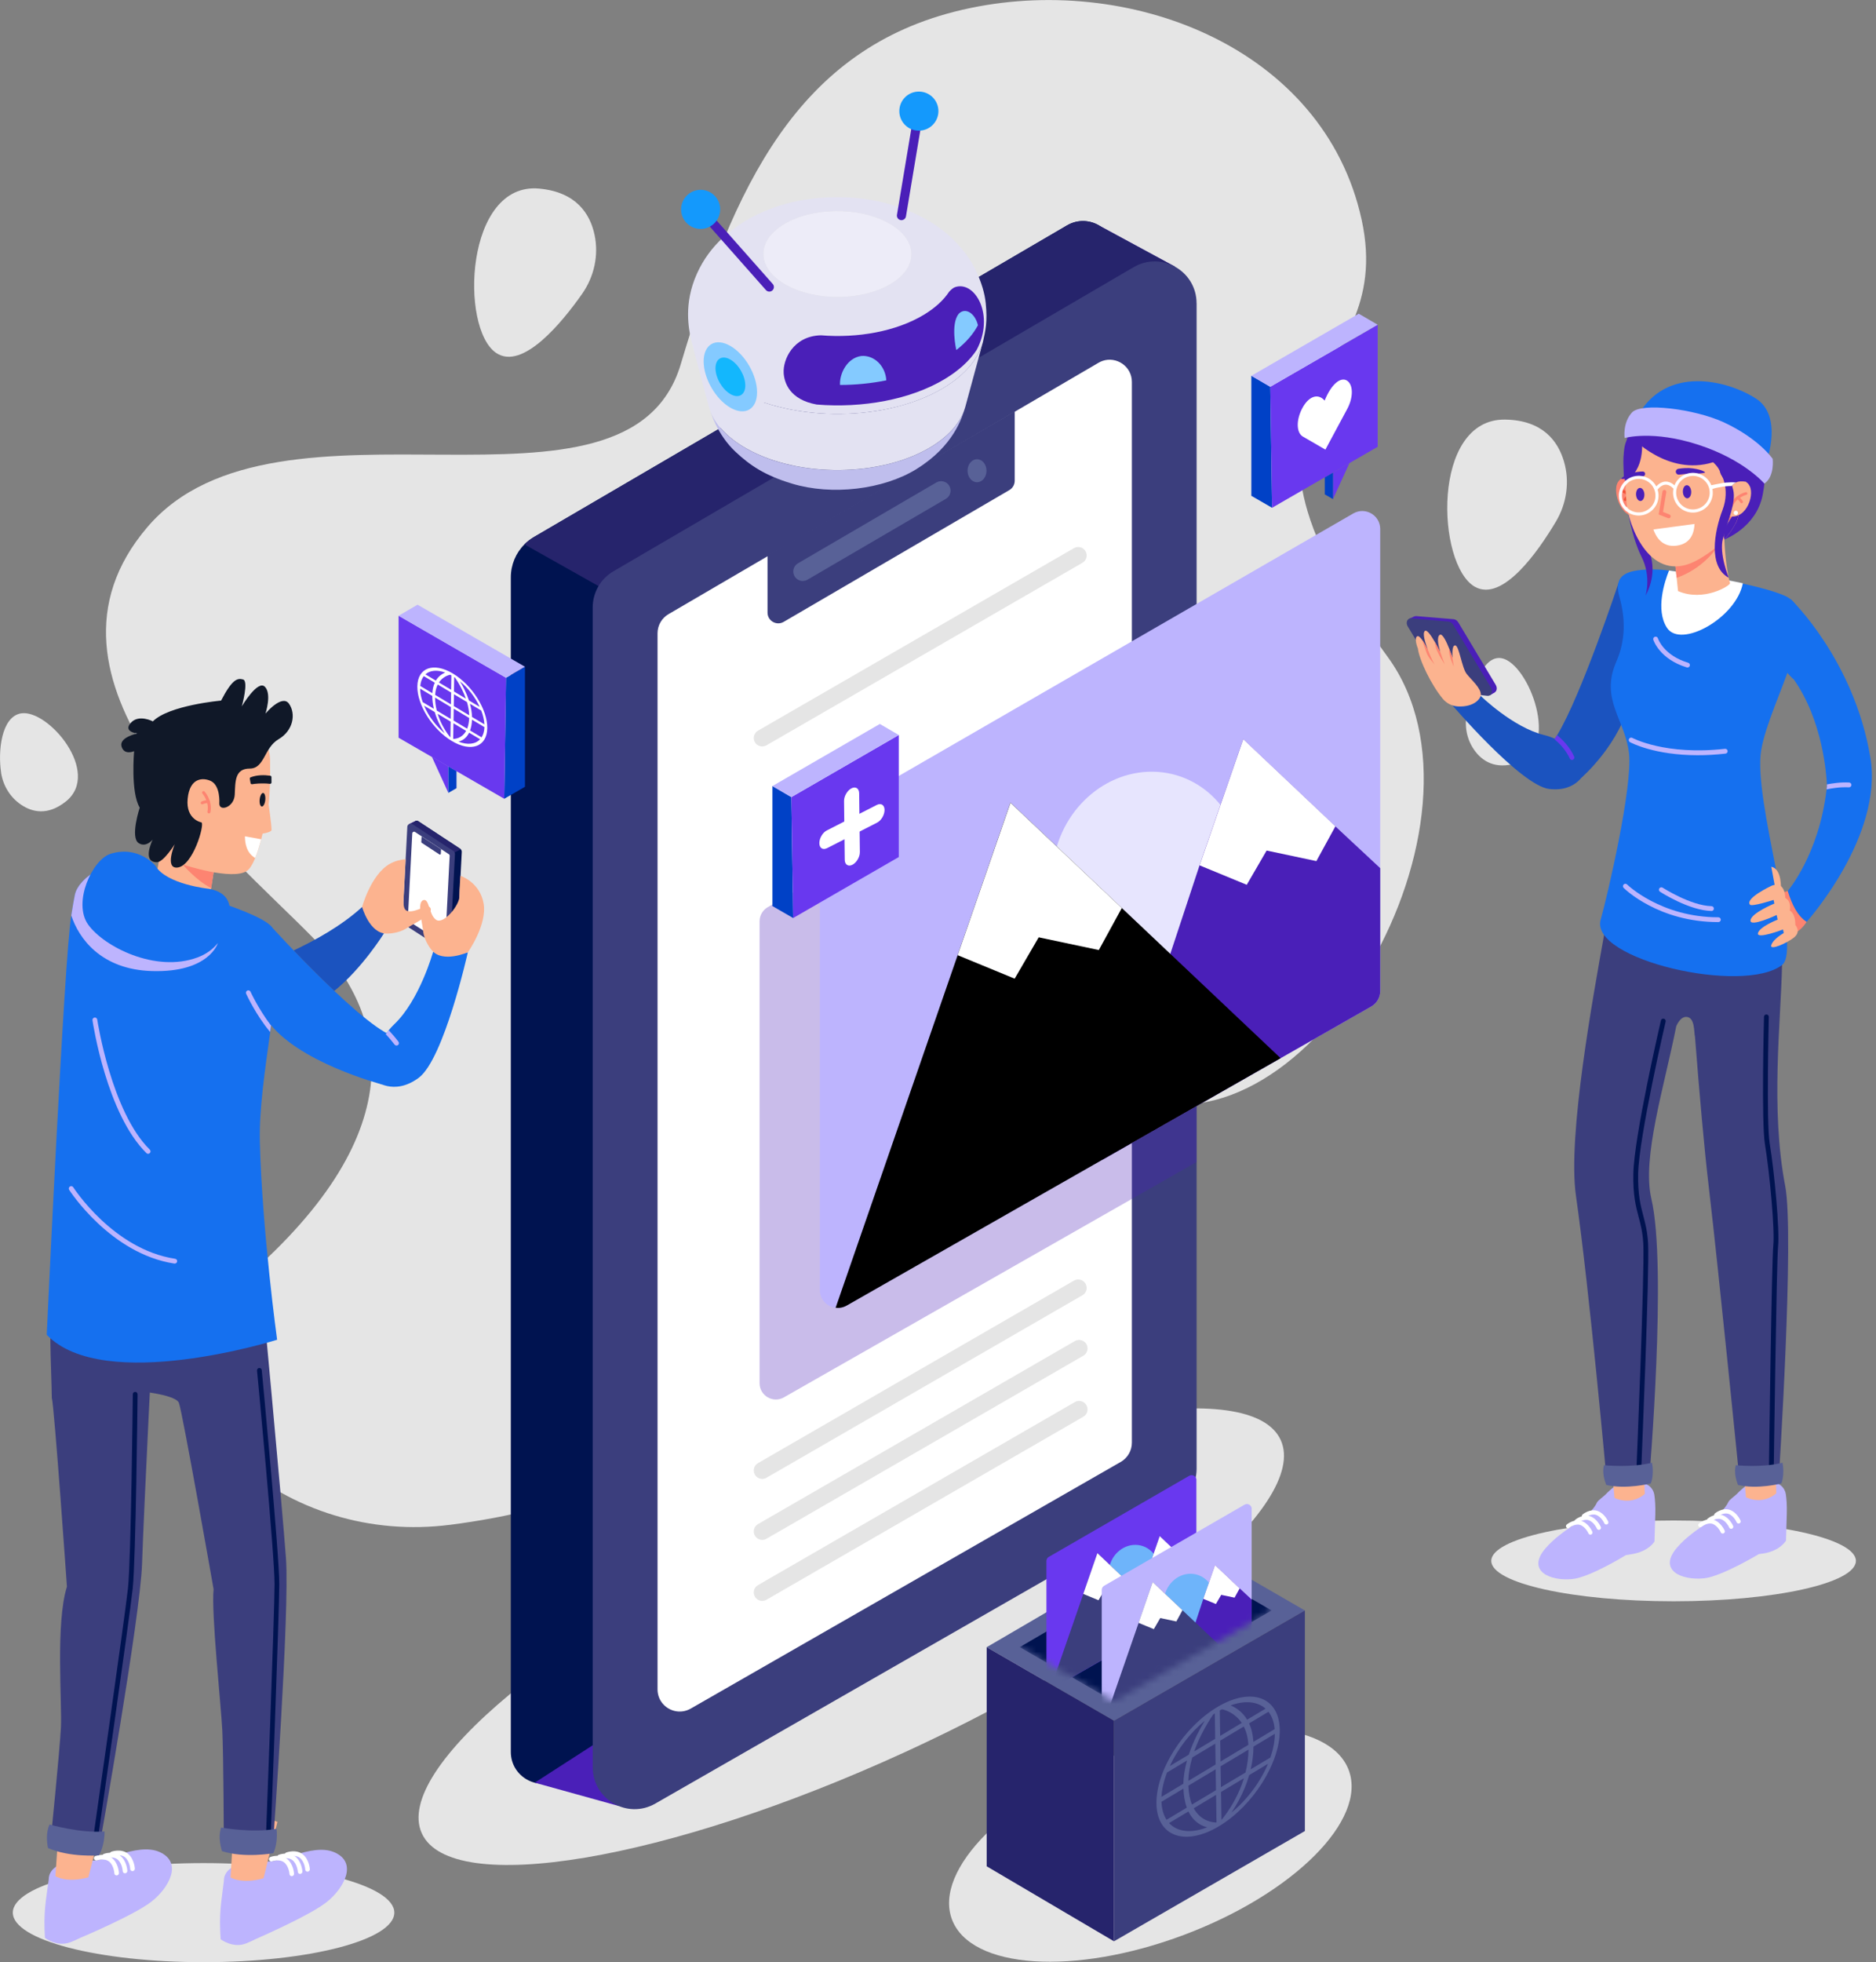
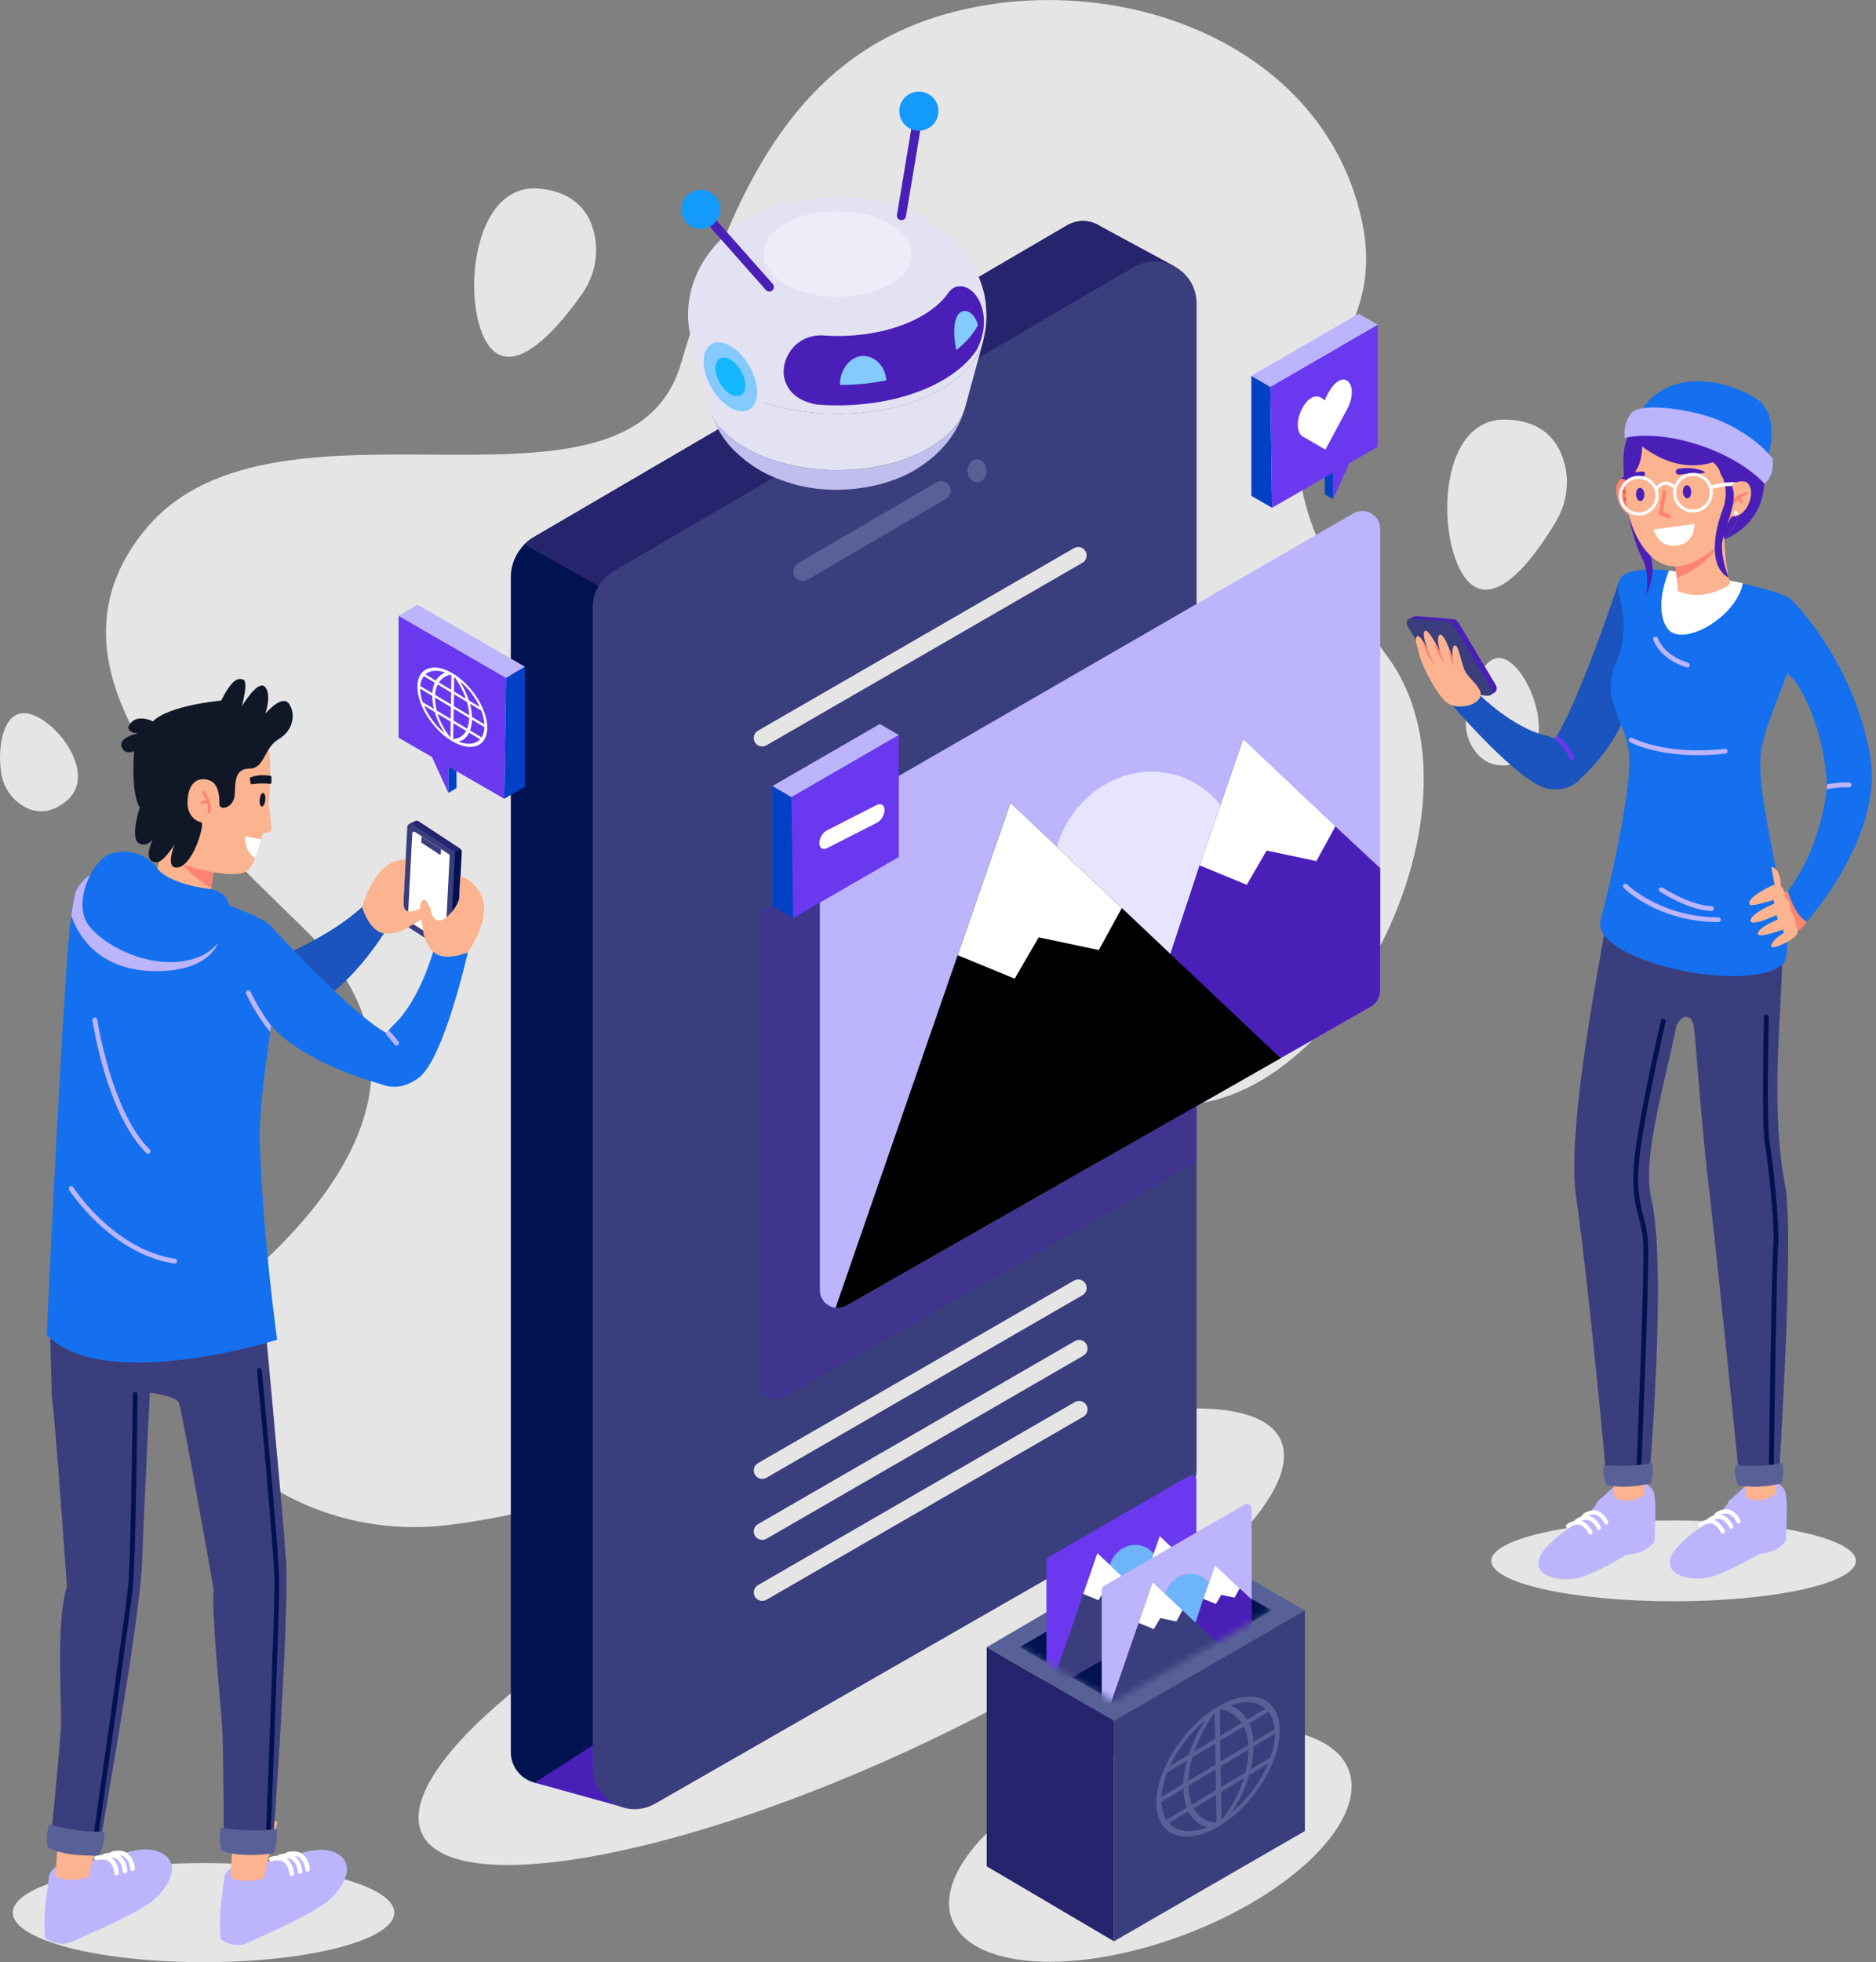
<svg xmlns="http://www.w3.org/2000/svg" width="287" height="300" viewBox="0 0 287 300" fill="none">
  <rect x="0" y="0" width="287" height="300" fill="#808080" stroke="none" />
  <g clipPath="url(#clip0_6749_52791)">
    <path d="M68.807 233.132C56.807 234.674 44.649 231.063 35.676 222.955C28.151 216.159 23.524 206.984 35.085 197.47C62.76 174.703 60.569 156.303 47.798 143.286C35.034 130.27 2.58 103.935 22.559 80.577C42.537 57.218 96.079 82.739 104.144 55.69C112.209 28.634 121.932 7.33 147.243 1.492C172.555 -4.353 202.544 7.207 208.31 33.593C214.018 59.726 181.398 58.263 212.288 100.425C230.458 125.218 200.281 178.335 172.98 167.431C145.687 156.526 112.303 173.276 111.128 204.058C110.357 224.36 85.586 230.984 68.8 233.139L68.807 233.132Z" fill="#E5E5E5" />
    <path d="M238.046 79.719C239.689 76.951 240.172 73.622 239.257 70.537C238.334 67.409 235.985 64.252 230.291 64.151C218.904 63.95 219.754 86.371 225.628 89.708C229.887 92.123 235.358 84.245 238.046 79.719Z" fill="#E5E5E5" />
    <path d="M89.045 44.944C90.897 42.313 91.625 39.027 90.955 35.885C90.27 32.692 88.166 29.369 82.501 28.836C71.164 27.769 70.306 50.191 75.906 53.96C79.964 56.692 86.018 49.247 89.045 44.944Z" fill="#E5E5E5" />
    <path d="M0.166 118.148C0.476 120.13 1.564 121.917 3.229 123.034C4.915 124.173 7.294 124.75 10.068 122.544C15.618 118.126 7.337 108.346 3.193 109.074C0.187 109.6 -0.332 114.905 0.173 118.141L0.166 118.148Z" fill="#E5E5E5" />
    <path d="M224.418 109.016C224 110.977 224.382 113.038 225.542 114.674C226.717 116.332 228.728 117.723 232.108 116.649C238.861 114.494 233.874 101.434 229.744 100.641C226.753 100.065 225.103 105.809 224.418 109.016Z" fill="#E5E5E5" />
    <path d="M216.231 127.236C216.224 127.186 216.21 127.121 216.195 127.049C216.21 127.106 216.224 127.171 216.231 127.236Z" fill="#FD8471" />
    <path d="M138.335 267.935C174.617 251.324 200.401 229.933 195.926 220.158C191.45 210.383 158.41 215.924 122.128 232.536C85.846 249.147 60.062 270.537 64.537 280.313C69.013 290.088 102.053 284.546 138.335 267.935Z" fill="#E5E5E5" />
    <path d="M179.72 40.757L170.523 45.499L169.413 46.076L168.289 34.573H168.311C168.311 34.573 168.311 34.587 168.318 34.587L179.72 40.757Z" fill="#4A1FB8" />
    <path d="M170.53 38.66V220.454C170.53 222.191 169.601 223.798 168.094 224.663L85.413 272.065C82.177 273.917 78.148 271.582 78.148 267.856V88.267C78.148 86.357 78.912 84.548 80.231 83.229C80.656 82.804 81.147 82.429 81.68 82.112L163.237 34.465C164.938 33.47 166.869 33.643 168.318 34.58C168.318 34.58 168.318 34.58 168.325 34.58C169.622 35.423 170.53 36.879 170.53 38.645V38.66Z" fill="#001350" />
    <path d="M81.803 272.555L94.668 276.123V264.267L81.803 272.555Z" fill="#4A1FB8" />
    <path d="M179.72 40.757L170.524 45.499V50.804L97.543 92.966L80.225 83.229C80.65 82.804 81.14 82.429 81.673 82.112L163.23 34.465C164.931 33.47 166.862 33.643 168.311 34.58C168.311 34.58 168.311 34.58 168.318 34.58L179.72 40.75V40.757Z" fill="#26246C" />
    <path d="M183.063 46.378V224.569C183.063 226.861 181.838 228.98 179.841 230.126L100.259 275.748C95.993 278.198 90.674 275.114 90.674 270.191V92.872C90.674 90.595 91.885 88.49 93.845 87.344L173.427 40.85C177.694 38.357 183.056 41.434 183.056 46.378H183.063Z" fill="#3B3E7D" />
-     <path d="M173.161 58.407V220.569C173.161 221.787 172.513 222.912 171.453 223.517L105.68 261.225C104.851 261.701 103.95 261.78 103.136 261.571C101.723 261.204 100.592 259.935 100.592 258.277V96.829C100.592 95.618 101.233 94.501 102.278 93.895L137.075 73.564L168.051 55.467C168.253 55.351 168.462 55.251 168.671 55.178C170.804 54.443 173.161 56.014 173.161 58.4V58.407Z" fill="white" />
    <path d="M116.613 226.112C116.167 226.112 115.734 225.881 115.489 225.463C115.129 224.843 115.345 224.05 115.965 223.697L164.303 195.791C164.923 195.431 165.716 195.647 166.069 196.267C166.43 196.886 166.213 197.679 165.594 198.032L117.255 225.939C117.053 226.054 116.83 226.112 116.606 226.112H116.613Z" fill="#E5E5E5" />
    <path d="M116.613 235.438C116.167 235.438 115.734 235.207 115.489 234.789C115.129 234.169 115.345 233.377 115.965 233.023L164.44 205.038C165.06 204.677 165.853 204.894 166.206 205.514C166.567 206.133 166.35 206.926 165.73 207.279L117.255 235.265C117.053 235.38 116.83 235.438 116.606 235.438H116.613Z" fill="#E5E5E5" />
    <path d="M116.613 244.764C116.167 244.764 115.734 244.533 115.489 244.115C115.129 243.496 115.345 242.703 115.965 242.35L164.44 214.364C165.06 214.004 165.853 214.22 166.206 214.84C166.567 215.459 166.35 216.252 165.73 216.605L117.255 244.591C117.053 244.706 116.83 244.764 116.606 244.764H116.613Z" fill="#E5E5E5" />
    <path d="M116.613 114.126C116.167 114.126 115.734 113.896 115.489 113.478C115.129 112.858 115.345 112.065 115.965 111.712L164.303 83.805C164.923 83.445 165.716 83.661 166.069 84.281C166.43 84.901 166.213 85.694 165.594 86.047L117.255 113.953C117.053 114.069 116.83 114.126 116.606 114.126H116.613Z" fill="#E5E5E5" />
    <path d="M117.42 84.922V93.658C117.42 94.926 118.797 95.719 119.892 95.078L154.422 74.926C154.926 74.631 155.236 74.09 155.236 73.506V62.897L117.42 84.922Z" fill="#3B3E7D" />
    <path d="M122.812 88.829C122.315 88.829 121.832 88.569 121.558 88.108C121.154 87.416 121.385 86.53 122.077 86.126L143.244 73.766C143.936 73.362 144.823 73.593 145.226 74.285C145.63 74.977 145.399 75.863 144.708 76.267L123.54 88.627C123.309 88.764 123.057 88.822 122.812 88.822V88.829Z" fill="#586197" />
    <path d="M150.919 71.971C150.919 72.944 150.27 73.73 149.47 73.73C148.67 73.73 148.021 72.944 148.021 71.971C148.021 70.998 148.67 70.213 149.47 70.213C150.27 70.213 150.919 70.998 150.919 71.971Z" fill="#586197" />
    <path opacity="0.3" d="M183.064 100.822V177.658L159.41 191.142L119.929 213.643C118.272 214.587 116.203 213.391 116.203 211.481V140.858C116.203 139.971 116.679 139.142 117.45 138.703L183.064 100.836V100.822Z" fill="#4A1FB8" />
    <path d="M211.15 80.879V151.51C211.15 152.49 210.631 153.391 209.781 153.881L168.628 177.333L129.521 199.618C128.974 199.928 128.383 200.029 127.828 199.957C126.538 199.791 125.428 198.703 125.428 197.232V127.186C125.428 126.205 125.947 125.297 126.797 124.814L207.035 78.501C208.866 77.449 211.15 78.768 211.15 80.872V80.879Z" fill="#BDB4FE" />
    <path d="M190.012 133.715C189.515 142.278 182.625 149.124 174.61 149.002C166.603 148.879 160.506 141.838 161.003 133.276C161.5 124.714 168.39 117.867 176.405 117.989C184.412 118.112 190.509 125.153 190.012 133.715Z" fill="#E7E5FE" />
    <path d="M211.151 132.728V151.51C211.151 152.49 210.633 153.391 209.782 153.881L168.629 177.333L183.512 132.303L190.193 113.009L204.283 126.335L211.144 132.728H211.151Z" fill="#4A1FB8" />
    <path d="M204.298 126.335L201.386 131.654L193.775 130.04L190.734 135.279L183.52 132.303L190.201 113.009L204.298 126.335Z" fill="white" />
-     <path d="M195.908 161.787L168.636 177.326L129.53 199.611C128.982 199.921 128.391 200.022 127.836 199.95L146.51 146.025L154.582 122.717L171.613 138.818L195.908 161.78V161.787Z" fill="url(#paint0_linear_6749_52791)" />
+     <path d="M195.908 161.787L129.53 199.611C128.982 199.921 128.391 200.022 127.836 199.95L146.51 146.025L154.582 122.717L171.613 138.818L195.908 161.78V161.787Z" fill="url(#paint0_linear_6749_52791)" />
    <path d="M171.62 138.825L168.103 145.254L158.906 143.308L155.23 149.629L146.51 146.04L154.589 122.732L171.62 138.825Z" fill="white" />
    <path d="M118.17 120.18V138.53L121.341 140.36L121.067 121.867L118.17 120.18Z" fill="#0041C6" />
    <path d="M137.499 112.375V131.034L121.34 140.36L121.066 121.867L137.499 112.375Z" fill="#6938EF" />
-     <path d="M130.408 132.216C129.767 132.541 129.24 132.202 129.233 131.452L129.125 122.472C129.118 121.723 129.63 120.85 130.264 120.526C130.905 120.202 131.431 120.541 131.439 121.29L131.547 130.27C131.554 131.02 131.042 131.892 130.408 132.216Z" fill="white" />
    <path d="M135.323 123.827C135.33 124.577 134.818 125.449 134.184 125.773L126.523 129.679C125.881 130.004 125.355 129.665 125.348 128.915C125.341 128.166 125.852 127.294 126.486 126.969L134.148 123.063C134.789 122.739 135.315 123.077 135.323 123.827Z" fill="white" />
    <path d="M118.17 120.18L134.602 110.688L137.5 112.375L121.067 121.867L118.17 120.18Z" fill="#BDB4FE" />
    <path d="M256.034 244.822C271.439 244.822 283.926 242.056 283.926 238.645C283.926 235.234 271.439 232.468 256.034 232.468C240.63 232.468 228.143 235.234 228.143 238.645C228.143 242.056 240.63 244.822 256.034 244.822Z" fill="#E5E5E5" />
    <path d="M271.818 226.775C272.561 227.02 273.094 227.69 273.209 228.476C273.31 229.168 273.39 230.148 273.354 231.452C273.267 234.364 273.231 235.553 273.231 235.553C273.231 235.553 272.352 237.088 269.822 237.506L269.08 237.607C269.08 237.607 263.357 241.045 260.683 241.312C257.195 241.658 253.635 240.05 256.518 236.663C259.242 233.456 263.249 232.173 264.431 229.607C264.568 229.305 265.462 228.67 265.692 228.432C267.624 226.436 269.109 225.867 271.826 226.76L271.818 226.775Z" fill="#BDB4FE" />
    <path d="M265.974 232.93C265.844 232.93 265.729 232.858 265.679 232.735C265.679 232.728 265.232 231.726 264.41 231.452C263.625 231.193 262.781 231.877 262.767 231.885C262.63 232 262.421 231.978 262.313 231.841C262.197 231.704 262.219 231.503 262.356 231.387C262.399 231.351 263.48 230.465 264.619 230.84C265.722 231.207 266.255 232.432 266.277 232.483C266.349 232.649 266.277 232.836 266.104 232.908C266.061 232.923 266.017 232.937 265.974 232.937V232.93Z" fill="white" />
    <path d="M264.841 233.744C264.719 233.744 264.596 233.672 264.546 233.55C264.546 233.542 264.099 232.54 263.277 232.267C262.492 232.007 261.648 232.692 261.634 232.699C261.497 232.814 261.288 232.793 261.18 232.656C261.065 232.519 261.086 232.317 261.223 232.202C261.266 232.166 262.348 231.279 263.486 231.654C264.589 232.022 265.122 233.247 265.144 233.297C265.216 233.463 265.144 233.65 264.971 233.722C264.928 233.737 264.884 233.751 264.841 233.751V233.744Z" fill="white" />
    <path d="M263.544 234.465C263.422 234.465 263.299 234.393 263.249 234.27C263.249 234.263 262.802 233.261 261.98 232.987C261.195 232.728 260.352 233.413 260.337 233.42C260.2 233.535 259.991 233.514 259.883 233.377C259.768 233.24 259.789 233.038 259.926 232.923C259.97 232.886 261.051 232 262.189 232.375C263.292 232.742 263.825 233.968 263.847 234.018C263.919 234.184 263.847 234.371 263.674 234.443C263.631 234.458 263.588 234.472 263.544 234.472V234.465Z" fill="white" />
    <path d="M271.45 221.103L271.745 228.303C271.745 228.303 269.929 230.155 267.111 228.93L266.412 221.153C266.412 221.153 269.461 220.065 271.45 221.103Z" fill="#FCB38F" />
    <path d="M251.703 226.868C252.446 227.114 252.979 227.784 253.094 228.569C253.195 229.261 253.274 230.241 253.238 231.546C253.152 234.458 253.109 235.69 253.109 235.69C253.109 235.69 252.229 237.189 249.7 237.607L248.734 237.766C248.734 237.766 243.235 241.153 240.568 241.42C237.08 241.766 233.519 240.159 236.402 236.771C239.127 233.564 243.134 232.281 244.316 229.715C244.453 229.413 245.346 228.778 245.577 228.541C247.509 226.544 248.993 225.975 251.71 226.868H251.703Z" fill="#BDB4FE" />
    <path d="M245.73 233.088C245.6 233.088 245.485 233.016 245.434 232.894C245.434 232.886 244.988 231.885 244.166 231.611C243.38 231.351 242.537 232.036 242.523 232.043C242.386 232.159 242.177 232.137 242.069 232C241.953 231.863 241.975 231.661 242.112 231.546C242.155 231.51 243.243 230.623 244.375 230.998C245.478 231.366 246.011 232.591 246.033 232.641C246.105 232.807 246.033 232.995 245.86 233.067C245.816 233.081 245.773 233.096 245.73 233.096V233.088Z" fill="white" />
    <path d="M244.597 233.903C244.467 233.903 244.352 233.831 244.302 233.708C244.302 233.701 243.855 232.699 243.033 232.425C242.248 232.166 241.404 232.85 241.39 232.858C241.253 232.973 241.044 232.951 240.936 232.814C240.821 232.677 240.842 232.476 240.979 232.36C241.022 232.324 242.103 231.438 243.242 231.813C244.345 232.18 244.878 233.405 244.9 233.456C244.972 233.622 244.9 233.809 244.727 233.881C244.684 233.895 244.64 233.91 244.597 233.91V233.903Z" fill="white" />
    <path d="M243.3 234.631C243.171 234.631 243.055 234.559 243.005 234.436C243.005 234.429 242.558 233.427 241.736 233.153C240.951 232.894 240.107 233.578 240.093 233.586C239.956 233.701 239.747 233.679 239.639 233.542C239.524 233.405 239.545 233.204 239.682 233.088C239.725 233.052 240.807 232.166 241.945 232.541C243.048 232.908 243.581 234.133 243.603 234.184C243.675 234.35 243.603 234.537 243.43 234.609C243.387 234.623 243.343 234.638 243.3 234.638V234.631Z" fill="white" />
    <path d="M251.335 221.196L251.63 228.396C251.63 228.396 249.814 230.249 246.996 229.023L246.297 221.247C246.297 221.247 249.346 220.159 251.335 221.196Z" fill="#FCB38F" />
    <path d="M272.633 147.539L245.483 142.479C243.768 152.101 239.783 173.607 241.094 182.789C243.206 197.578 245.808 226.515 245.808 226.515C248.129 227.02 249.974 226.897 252.309 226.025C252.309 226.025 255.069 193.679 252.633 183.279C251.163 177.009 254.608 166.177 256.438 156.915C256.438 156.915 257.008 155.438 257.981 155.474C259.343 155.524 259.127 157.859 259.307 158.501C259.977 167.02 260.683 175.294 261.455 181.795C262.968 194.659 266.125 226.35 266.125 226.35C268.446 226.854 269.808 226.732 272.136 225.859C272.136 225.859 274.543 188.8 273.109 181.326C270.831 169.463 272.453 156.18 272.626 147.539H272.633Z" fill="#3B3E7D" />
    <path d="M250.7 225.47C250.7 225.47 250.693 225.47 250.686 225.47C250.484 225.463 250.326 225.29 250.333 225.088C250.347 224.778 251.63 194.292 251.4 190.148C251.306 188.404 251.003 187.265 250.686 186.068C250.254 184.425 249.807 182.732 249.879 179.402C249.994 173.737 253.929 156.75 254.095 156.029C254.138 155.827 254.34 155.704 254.542 155.755C254.744 155.798 254.866 156 254.816 156.202C254.772 156.375 250.729 173.838 250.614 179.423C250.549 182.652 250.982 184.295 251.4 185.888C251.709 187.07 252.034 188.295 252.135 190.112C252.365 194.292 251.118 223.87 251.068 225.124C251.061 225.326 250.895 225.477 250.7 225.477V225.47Z" fill="#001350" />
    <path d="M270.983 225.47C270.781 225.47 270.616 225.297 270.616 225.095C270.63 223.777 271.041 192.8 271.286 190.465C271.538 188.086 270.76 179.532 270.003 174.883C269.462 171.589 269.844 156.115 269.866 155.459C269.866 155.258 270.039 155.099 270.234 155.099C270.234 155.099 270.234 155.099 270.241 155.099C270.443 155.099 270.608 155.272 270.601 155.481C270.601 155.64 270.205 171.546 270.731 174.768C271.495 179.452 272.273 188.115 272.021 190.544C271.783 192.843 271.358 224.786 271.351 225.103C271.351 225.304 271.185 225.47 270.983 225.47Z" fill="#001350" />
    <path d="M265.54 224.014C265.54 224.014 269.612 224.447 272.697 223.632C272.935 224.843 272.805 226.119 272.524 226.804C272.524 226.804 268.848 227.762 265.886 227.034C265.54 226.133 265.281 225.067 265.547 224.007L265.54 224.014Z" fill="#586197" />
    <path d="M245.382 224.014C245.382 224.014 249.562 224.447 252.726 223.632C252.971 224.843 252.834 226.119 252.546 226.804C252.546 226.804 248.769 227.762 245.735 227.034C245.382 226.133 245.115 225.067 245.382 224.007V224.014Z" fill="#586197" />
    <path d="M249.448 106.631C248.05 113.614 241.945 118.897 241.945 118.897L236.713 114.241C237.037 114.032 237.412 113.607 237.816 113.023C237.945 112.836 238.082 112.627 238.219 112.396C241.873 106.436 247.603 89.168 247.603 89.168C247.603 89.168 250.846 99.654 249.448 106.638V106.631Z" fill="#1B53BF" />
    <path d="M242.58 117.838C242.58 117.838 241.398 121.146 237.009 120.627C232.62 120.108 221.859 107.452 221.859 107.452C223.322 107.452 224.548 107.085 226.515 106.386C226.515 106.386 231.438 111.214 236.245 112.389C241.052 113.564 242.573 117.831 242.573 117.831L242.58 117.838Z" fill="#1B53BF" />
    <path d="M240.648 116.159C240.598 116.18 240.547 116.195 240.497 116.195C240.36 116.195 240.223 116.115 240.158 115.978C239.531 114.609 238.493 113.586 237.809 113.023C237.938 112.836 238.075 112.627 238.212 112.396C238.947 112.995 240.108 114.119 240.821 115.668C240.908 115.856 240.821 116.072 240.641 116.159H240.648Z" fill="#6938EF" />
    <path d="M215.537 94.616L216.38 94.249L216.193 94.796L215.537 94.616Z" fill="#4A1FB8" />
    <path d="M223.106 95.171L228.821 104.706C229.189 105.319 228.886 106.011 228.28 105.946L226.169 105.715L222.529 105.326C222.255 105.297 221.981 105.11 221.816 104.829L216.158 95.445C215.798 94.84 216.079 94.148 216.677 94.198L222.371 94.667C222.652 94.688 222.933 94.883 223.098 95.164L223.106 95.171Z" fill="#4A1FB8" />
    <path d="M228.619 105.895L227.942 106.306L227.646 105.975L228.511 105.485L228.619 105.895Z" fill="#4A1FB8" />
    <path d="M215.379 95.798L221.073 105.247C221.239 105.528 221.513 105.715 221.787 105.744L227.552 106.386C228.158 106.45 228.46 105.751 228.093 105.139L222.334 95.539C222.161 95.25 221.88 95.063 221.599 95.034L215.891 94.544C215.293 94.494 215.005 95.186 215.372 95.798H215.379Z" fill="#3B3E7D" />
    <path d="M222.088 100.577C222.506 101.268 222.571 101.996 222.233 102.198C221.894 102.4 221.281 102.004 220.863 101.312C220.445 100.62 220.38 99.892 220.719 99.69C221.058 99.488 221.67 99.885 222.088 100.577Z" fill="#4A1FB8" />
    <path d="M216.878 99.063C216.842 98.962 216.309 97.542 216.813 97.283C217.001 97.182 217.275 97.441 217.549 97.816C217.945 98.364 218.334 99.15 218.457 99.394C218.457 99.394 218.464 99.416 218.471 99.423C218.464 99.394 218.45 99.359 218.428 99.315V99.301C218.406 99.25 218.385 99.186 218.356 99.114C218.356 99.106 218.356 99.092 218.349 99.085C218.075 98.364 217.57 96.843 217.981 96.468C218.277 96.195 218.954 97.182 219.509 98.148C219.949 98.904 220.309 99.64 220.352 99.733C220.345 99.704 220.309 99.604 220.273 99.467C220.273 99.467 220.273 99.452 220.273 99.445C220.093 98.825 219.74 97.398 220.266 97.059C220.669 96.8 221.289 98.112 221.722 99.207C222.017 99.957 222.219 100.598 222.219 100.598C222.219 100.598 222.024 98.616 222.63 98.674C223.235 98.731 223.624 102.076 224.381 103.041C225.138 104 226.608 105.218 226.543 106.263C226.507 106.804 225.549 108.13 223.048 108.007C222.147 107.964 221.311 107.539 220.734 106.847C218.976 104.742 217.123 100.951 216.9 99.07" fill="#FCB38F" />
    <path d="M219.48 101.586C219.423 101.528 218.543 100.584 218.277 99.877C218.003 99.15 217.549 97.809 217.549 97.809C217.945 98.357 218.334 99.142 218.457 99.387C218.529 99.575 219.098 101.038 219.48 101.586Z" fill="#FD8471" />
    <path d="M221.023 101.571C220.972 101.492 220.172 100.245 219.848 99.503C219.624 98.998 219.538 98.45 219.502 98.141C219.942 98.897 220.302 99.632 220.345 99.726C220.345 99.726 220.864 101.196 221.023 101.571Z" fill="#FD8471" />
    <path d="M222.413 101.917C222.413 101.917 221.548 100.101 221.699 99.207C221.995 99.95 222.197 100.598 222.197 100.598" fill="#FD8471" />
    <path d="M272.633 147.539C266.68 152.115 243.148 146.703 244.878 140.613C245.966 136.786 249.779 120.288 249.216 115.171C248.647 110.061 244.748 106.941 247.263 101.189C248.762 97.773 248.633 94.407 247.753 91.272C247.033 88.713 247.941 87.575 250.514 87.207C251.653 87.041 253.606 86.977 255.321 87.236C258.953 87.762 263.09 88.447 266.615 89.225C269.267 89.809 271.588 90.443 273.072 91.099C279.314 93.859 270.759 106.991 269.44 114.667C268.121 122.342 275.797 145.103 272.625 147.539H272.633Z" fill="#1570EF" />
    <path d="M259.731 115.467C253.101 115.467 249.548 113.564 249.368 113.47C249.187 113.369 249.122 113.146 249.223 112.966C249.324 112.786 249.548 112.721 249.728 112.822C249.778 112.85 254.795 115.517 263.89 114.486C264.092 114.465 264.279 114.609 264.301 114.811C264.322 115.013 264.178 115.2 263.977 115.222C262.449 115.395 261.029 115.467 259.731 115.467Z" fill="#BDB4FE" />
    <path d="M258.162 102.054C258.162 102.054 258.09 102.054 258.054 102.04C253.91 100.778 252.973 97.931 252.93 97.816C252.872 97.622 252.98 97.413 253.175 97.355C253.369 97.297 253.578 97.398 253.636 97.593C253.672 97.701 254.515 100.195 258.27 101.333C258.465 101.391 258.573 101.6 258.515 101.795C258.465 101.953 258.321 102.054 258.162 102.054Z" fill="#BDB4FE" />
    <path d="M262.874 140.98C253.765 140.98 248.611 135.964 248.395 135.755C248.251 135.611 248.251 135.38 248.395 135.229C248.539 135.085 248.77 135.085 248.921 135.229C248.972 135.279 254.089 140.245 262.882 140.245C263.084 140.245 263.256 140.411 263.256 140.613C263.256 140.814 263.091 140.98 262.889 140.98H262.874Z" fill="#BDB4FE" />
    <path d="M261.822 139.279C261.822 139.279 261.822 139.279 261.815 139.279C258.421 139.2 254.139 136.454 253.959 136.339C253.786 136.231 253.736 136 253.851 135.827C253.959 135.654 254.19 135.604 254.363 135.719C254.406 135.748 258.651 138.465 261.837 138.544C262.039 138.544 262.204 138.717 262.197 138.926C262.197 139.128 262.031 139.286 261.83 139.286L261.822 139.279Z" fill="#BDB4FE" />
    <path d="M266.629 89.175C265.62 94.479 257.108 99.229 255.011 95.971C253.231 93.211 254.672 88.872 255.335 87.229C258.968 87.748 263.105 88.418 266.629 89.175Z" fill="white" />
    <path d="M276.381 140.951C274.961 139.935 274.068 138.277 273.491 136.231C273.491 136.231 278.298 130.645 279.437 120.692C279.459 120.526 279.473 120.36 279.495 120.187C279.495 120.187 279.495 120.094 279.487 119.928C279.415 118.371 278.846 110.162 274.435 103.892C274.435 103.892 268.172 98.904 273.974 91.632C273.974 91.632 283.66 100.879 286.14 115.834C288.136 127.885 276.381 140.951 276.381 140.951Z" fill="#1570EF" />
    <path d="M283.243 120.029C283.228 120.231 283.056 120.389 282.854 120.375C281.484 120.303 280.101 120.548 279.438 120.692C279.459 120.526 279.474 120.36 279.495 120.187C279.495 120.187 279.495 120.094 279.488 119.928C280.245 119.777 281.564 119.568 282.897 119.64C283.099 119.654 283.257 119.827 283.243 120.029Z" fill="#BDB4FE" />
    <path d="M272.453 136.533L273.491 136.231C274.154 138.357 275.026 140.108 276.381 140.951C276.381 140.951 275.365 142.58 274.421 142.58C273.477 142.58 272.46 136.533 272.46 136.533H272.453Z" fill="#FD8471" />
    <path d="M271.055 135.409C271.055 135.409 266.903 137.333 267.725 138.321C268.006 138.659 271.336 137.593 271.336 137.593L271.451 138.148C271.451 138.148 267.941 139.575 267.804 140.706C267.667 141.838 271.804 139.899 271.804 139.899L271.948 140.605C271.948 140.605 269.145 141.701 268.936 142.681C268.727 143.661 272.777 142.112 272.777 142.112L272.885 142.659C272.885 142.659 271.321 143.517 270.982 144.476C270.644 145.434 273.397 144.18 274.42 143.366C275.437 142.551 274.925 141.759 274.651 141.405C274.651 141.405 274.759 139.791 273.808 139.207C273.808 139.207 274.146 137.838 273.116 137.29C273.116 137.29 273.159 134.623 271.062 135.402L271.055 135.409Z" fill="#FCB38F" />
    <path d="M272.453 136.022C272.453 136.022 272.662 132.822 270.982 132.526L271.573 135.712L272.453 136.022Z" fill="#FCB38F" />
    <path d="M251.006 75.049C251.006 75.049 251.006 80.713 252.383 84.526C253.644 88.007 251.741 91.049 251.741 91.049C251.741 91.049 252.678 88.173 251.107 85.081C249.536 81.989 248.138 75.287 248.411 69.622L251.006 75.049Z" fill="#4A1FB8" />
    <path d="M263.798 82.487C263.798 82.487 268.677 80.692 269.658 75.683C270.631 70.674 270.342 63.322 263.51 61.153C256.677 58.991 250.357 61.067 248.836 67.373C248.836 67.373 254.083 79.935 263.805 82.487H263.798Z" fill="#4A1FB8" />
    <path d="M256.129 84.879L256.504 88.346L256.713 90.371C260.662 92.072 264.713 89.521 264.669 89.168C264.237 87.632 263.905 84.995 263.797 82.487C263.725 82.436 263.653 82.4 263.574 82.364C261.491 81.456 256.129 84.879 256.129 84.879Z" fill="#FCB38F" />
    <path d="M256.129 84.879L256.504 88.346C260.453 86.948 262.615 84.036 263.574 82.364C261.491 81.456 256.129 84.879 256.129 84.879Z" fill="#FD8471" />
    <path d="M250.025 73.917C250.025 73.917 248.483 72.087 247.51 73.73C246.537 75.366 248.302 79.942 250.847 78.659L250.025 73.917Z" fill="#FD8471" />
    <path d="M249.283 77.903C249.254 78.083 249.081 78.205 248.901 78.177C248.721 78.148 248.598 77.975 248.627 77.795C248.656 77.614 248.829 77.492 249.009 77.521C249.189 77.55 249.312 77.722 249.283 77.903Z" fill="white" />
    <path d="M250.19 77.247C250.096 77.247 250.002 77.196 249.966 77.096C249.484 75.676 247.956 75.178 247.941 75.178C247.826 75.142 247.761 75.02 247.797 74.904C247.833 74.789 247.956 74.724 248.071 74.76C248.143 74.782 249.822 75.33 250.377 76.959C250.413 77.074 250.356 77.196 250.24 77.24C250.219 77.24 250.204 77.247 250.183 77.254L250.19 77.247Z" fill="#F25339" />
    <path d="M248.648 76.605C248.605 76.605 248.569 76.605 248.526 76.577C248.418 76.519 248.382 76.382 248.439 76.274C248.447 76.26 248.692 75.841 249.225 75.56C249.333 75.503 249.463 75.546 249.52 75.654C249.578 75.762 249.535 75.892 249.427 75.95C249.009 76.166 248.821 76.483 248.821 76.49C248.785 76.555 248.713 76.598 248.641 76.598L248.648 76.605Z" fill="#F25339" />
    <path d="M248.779 76.202C248.815 76.713 248.873 77.196 248.937 77.636C249.586 81.564 253.038 89.535 259.943 85.478C261.601 84.504 262.833 83.539 263.792 82.487C264.519 81.694 265.089 80.85 265.579 79.921C265.766 79.56 265.853 79.157 265.975 78.768C265.997 78.703 266.019 78.631 266.04 78.566C266.055 78.53 266.062 78.487 266.076 78.451C266.422 77.326 266.682 76.187 266.883 75.099C267.136 73.744 267.294 72.483 267.395 71.445C267.575 69.535 266.739 67.676 265.183 66.551C260.988 63.495 256.145 63.899 252.887 64.735C250.624 65.319 248.995 67.287 248.844 69.614C248.772 70.717 248.707 71.978 248.692 73.225C248.678 74.256 248.692 75.279 248.772 76.209L248.779 76.202Z" fill="#FCB38F" />
    <path d="M251.683 72.44C251.683 72.238 251.503 72.079 251.301 72.087C250.76 72.108 250.083 72.18 249.463 72.389C248.18 72.829 248 73.196 248 73.196C248 73.196 248.159 73.348 249.845 73.009C250.277 72.922 250.854 72.886 251.344 72.836C251.539 72.814 251.683 72.649 251.676 72.454L251.683 72.44Z" fill="#4A1FB8" />
    <path d="M256.374 72.18C256.338 71.942 256.504 71.719 256.742 71.676C257.383 71.575 258.19 71.503 258.961 71.611C260.569 71.834 260.864 72.223 260.864 72.223C260.864 72.223 260.713 72.44 258.659 72.425C258.133 72.425 257.448 72.512 256.857 72.569C256.626 72.591 256.417 72.425 256.381 72.195C256.381 72.195 256.381 72.195 256.381 72.187L256.374 72.18Z" fill="#4A1FB8" />
    <path d="M255.251 79.236C255.251 79.236 255.215 79.229 255.193 79.222L253.752 78.659L254.336 75.15C254.365 74.991 254.516 74.883 254.674 74.904C254.833 74.933 254.941 75.085 254.92 75.243L254.415 78.278L255.41 78.667C255.561 78.724 255.64 78.897 255.575 79.049C255.525 79.178 255.388 79.258 255.251 79.236Z" fill="#FD8471" />
    <path d="M263.236 78.45C263.236 78.45 263.957 79.841 265.586 79.921C265.73 79.539 265.86 79.157 265.982 78.768C265.197 78.912 263.986 78.998 263.236 78.45Z" fill="#FD8471" />
    <path d="M263.797 82.487C264.525 81.694 265.095 80.85 265.585 79.921C265.772 79.56 265.859 79.157 265.981 78.768C266.003 78.703 266.024 78.631 266.046 78.566C265.88 78.573 265.606 78.623 265.16 78.775C265.16 78.775 263.307 80.894 263.797 82.487Z" fill="#4A1FB8" />
    <path d="M252.943 80.944C253.282 81.939 254.212 83.733 256.489 83.431C258.774 83.128 259.185 81.319 259.242 80.108L252.943 80.951V80.944Z" fill="white" />
    <path d="M257.455 75.222C257.484 75.777 257.794 76.209 258.147 76.187C258.5 76.166 258.76 75.704 258.731 75.15C258.702 74.595 258.392 74.162 258.039 74.184C257.686 74.205 257.426 74.667 257.455 75.222Z" fill="#4A1FB8" />
    <path d="M250.291 75.632C250.32 76.187 250.63 76.62 250.983 76.598C251.336 76.577 251.596 76.115 251.567 75.56C251.538 75.005 251.228 74.573 250.875 74.595C250.522 74.616 250.262 75.078 250.291 75.632Z" fill="#4A1FB8" />
    <path d="M265.296 74.321C265.296 74.321 266.875 72.706 267.682 74.321C268.489 75.935 266.882 79.928 264.078 78.768L265.296 74.328V74.321Z" fill="#FCB38F" />
    <path d="M265.887 78.472C265.858 78.652 265.685 78.775 265.505 78.746C265.324 78.717 265.202 78.544 265.231 78.364C265.26 78.184 265.433 78.061 265.613 78.09C265.793 78.119 265.915 78.292 265.887 78.472Z" fill="white" />
    <path d="M264.906 77.449C265 77.463 265.087 77.413 265.123 77.326C265.677 76.022 267.148 75.661 267.162 75.654C267.27 75.625 267.342 75.517 267.314 75.402C267.285 75.287 267.177 75.222 267.061 75.251C266.989 75.265 265.375 75.661 264.733 77.16C264.69 77.269 264.733 77.391 264.841 77.434C264.856 77.442 264.877 77.449 264.899 77.449H264.906Z" fill="#FD8471" />
    <path d="M266.407 76.951C266.443 76.951 266.486 76.951 266.522 76.93C266.623 76.879 266.673 76.757 266.623 76.649C266.616 76.634 266.414 76.223 265.931 75.921C265.83 75.863 265.708 75.892 265.643 75.993C265.585 76.094 265.614 76.216 265.715 76.281C266.09 76.512 266.248 76.829 266.248 76.829C266.277 76.894 266.342 76.937 266.407 76.944V76.951Z" fill="#FD8471" />
    <path d="M267.135 73.658C266.451 73.542 265.961 73.586 265.586 73.758C265.319 73.881 265.11 74.061 264.916 74.299C264.88 74.35 264.836 74.4 264.8 74.45C264.714 74.414 264.634 74.371 264.555 74.306C264.382 74.177 264.224 73.989 264.094 73.773C263.734 73.196 263.301 72.771 263.171 72.238C262.97 71.423 262.076 70.674 262.076 70.674C255.114 72.843 249.607 66.84 249.607 66.84C251.762 60.209 263.467 63.366 266.494 64.973C269.514 66.58 270.566 74.227 267.143 73.658H267.135Z" fill="#4A1FB8" />
    <path d="M263.172 72.238C263.172 72.238 264.793 74.623 263.518 77.975C262.242 81.333 261.312 86.638 264.476 88.339C264.476 88.339 262.963 84.67 263.583 82.357C264.318 79.611 265.622 76.879 265.154 74.89C264.685 72.901 263.856 71.791 263.179 72.231L263.172 72.238Z" fill="#4A1FB8" />
    <path d="M251.178 67.308C251.178 67.308 251.776 71.913 248.605 73.535C248.605 73.535 247.243 64.187 251.178 67.308Z" fill="#4A1FB8" />
    <path d="M255.956 75.496C255.862 73.823 257.152 72.389 258.824 72.296C260.496 72.202 261.931 73.492 262.024 75.164C262.118 76.836 260.828 78.27 259.156 78.364C257.484 78.458 256.05 77.168 255.956 75.496ZM256.432 75.467C256.511 76.879 257.722 77.968 259.134 77.888C260.547 77.809 261.635 76.598 261.556 75.186C261.477 73.773 260.266 72.685 258.853 72.764C257.441 72.843 256.352 74.054 256.432 75.467Z" fill="white" />
    <path d="M247.661 75.95C247.567 74.278 248.857 72.843 250.53 72.749C252.202 72.656 253.636 73.946 253.73 75.618C253.823 77.29 252.533 78.724 250.861 78.818C249.189 78.912 247.755 77.622 247.661 75.95ZM248.137 75.921C248.216 77.333 249.427 78.422 250.839 78.342C252.252 78.263 253.34 77.052 253.261 75.64C253.182 74.227 251.971 73.139 250.558 73.218C249.146 73.297 248.057 74.508 248.137 75.921Z" fill="white" />
    <path d="M264.086 73.773C263.553 73.823 261.953 74.155 261.65 74.22C261.694 74.393 261.888 75.02 261.859 74.854C261.838 74.739 262.876 74.515 262.876 74.53C263.222 74.458 263.841 74.342 264.555 74.314C264.67 74.314 264.793 74.306 264.915 74.306C265.11 74.068 265.319 73.888 265.586 73.766C265.067 73.722 264.548 73.737 264.094 73.78L264.086 73.773Z" fill="white" />
    <path d="M253.527 74.941C253.527 74.941 254.053 74.141 254.789 74.105C255.524 74.061 256.071 74.796 256.079 74.804L256.461 74.522C256.432 74.487 255.754 73.578 254.767 73.629C253.787 73.679 253.152 74.645 253.131 74.688L253.527 74.941Z" fill="white" />
    <path d="M270.292 70.422C270.292 70.422 272.8 63.589 268.613 60.922C264.036 58.004 254.847 55.935 250.58 63.539L270.285 70.422H270.292Z" fill="#1570EF" />
    <path d="M269.924 73.946C269.924 73.946 266.868 70.299 259.841 68.007C252.814 65.715 248.541 66.969 248.541 66.969C248.541 66.969 248.216 64.634 249.672 63.063C251.128 61.492 259.294 62.53 263.697 64.562C269.081 67.049 271.193 70.148 271.193 70.148C271.193 70.148 271.532 72.843 269.924 73.939V73.946Z" fill="#BDB4FE" />
    <path d="M31.143 300C47.26 300 60.325 296.609 60.325 292.425C60.325 288.242 47.26 284.85 31.143 284.85C15.026 284.85 1.961 288.242 1.961 292.425C1.961 296.609 15.026 300 31.143 300Z" fill="#E5E5E5" />
    <path d="M33.766 296.505C33.766 296.505 35.626 297.924 37.636 297.139L38.48 296.778L39.172 296.44C39.172 296.44 47.424 292.865 50.011 290.782C52.606 288.699 54.775 284.807 51.193 283.214C47.611 281.622 42.09 285.427 40.188 284.454C40.188 284.454 34.22 284.389 34.249 287.589C33.845 290.955 33.478 292.49 33.759 296.512L33.766 296.505Z" fill="#BDB4FE" />
    <path d="M46.932 286.141C46.803 286.097 46.709 285.975 46.702 285.831C46.702 285.816 46.615 284.634 45.873 284.05C45.167 283.496 44.05 283.885 44.035 283.892C43.848 283.957 43.646 283.863 43.581 283.683C43.516 283.503 43.61 283.294 43.79 283.229C43.848 283.207 45.282 282.696 46.305 283.496C47.3 284.274 47.401 285.723 47.401 285.787C47.415 285.982 47.264 286.148 47.069 286.162C47.019 286.162 46.976 286.162 46.925 286.141H46.932Z" fill="white" />
    <path d="M45.794 286.487C45.664 286.443 45.57 286.321 45.563 286.177C45.563 286.162 45.477 284.98 44.734 284.396C44.028 283.841 42.911 284.231 42.897 284.238C42.716 284.303 42.507 284.209 42.442 284.029C42.378 283.849 42.471 283.64 42.651 283.575C42.709 283.553 44.143 283.041 45.167 283.841C46.161 284.62 46.262 286.069 46.262 286.133C46.277 286.328 46.125 286.494 45.931 286.508C45.88 286.508 45.837 286.508 45.787 286.487H45.794Z" fill="white" />
    <path d="M44.518 286.825C44.389 286.782 44.295 286.66 44.288 286.515C44.288 286.501 44.201 285.319 43.459 284.735C42.753 284.18 41.636 284.569 41.621 284.577C41.434 284.642 41.232 284.548 41.167 284.368C41.102 284.187 41.196 283.978 41.376 283.914C41.434 283.892 42.868 283.38 43.891 284.18C44.886 284.959 44.987 286.407 44.987 286.472C45.001 286.667 44.85 286.832 44.655 286.847C44.605 286.847 44.562 286.847 44.511 286.825H44.518Z" fill="white" />
    <path d="M35.821 277.643L35.273 287.041C35.273 287.041 36.931 288.13 40.319 287.171L42.445 278.551C42.445 278.551 38.236 276.786 35.828 277.65L35.821 277.643Z" fill="#FCB38F" />
    <path d="M20.086 196.288L39.891 195.229C39.891 195.229 43.149 230.004 43.747 238.22C44.345 246.436 41.787 281.614 41.787 281.614C37.765 283.827 34.241 281.557 34.241 281.557C34.241 281.557 34.198 268.324 34.01 264.555C33.823 260.786 32.295 246.537 32.677 242.977C32.677 242.977 27.92 215.899 27.372 214.494C26.825 213.081 20.086 212.577 20.086 212.577V196.295V196.288Z" fill="#3B3E7D" />
    <path d="M41.023 281.874H41.009C40.807 281.867 40.656 281.701 40.663 281.499C40.677 281.153 41.996 246.732 42.004 242.205C42.011 237.694 39.351 209.831 39.322 209.55C39.301 209.348 39.452 209.175 39.647 209.153C39.849 209.139 40.022 209.283 40.043 209.477C40.151 210.623 42.731 237.658 42.724 242.205C42.717 246.739 41.398 281.175 41.384 281.521C41.376 281.715 41.218 281.867 41.023 281.867V281.874Z" fill="#001350" />
    <path d="M33.823 279.416C33.823 279.416 38.594 280.288 42.306 279.604C42.479 281.052 42.212 282.544 41.816 283.337C41.816 283.337 37.391 284.137 33.96 283.02C33.636 281.924 33.42 280.641 33.823 279.416Z" fill="#586197" />
    <path d="M6.876 296.288C6.876 296.288 8.721 297.722 10.746 296.959L11.596 296.605L12.295 296.274C12.295 296.274 20.584 292.786 23.193 290.724C25.802 288.67 28.014 284.793 24.447 283.171C20.879 281.55 15.322 285.297 13.427 284.295C13.427 284.295 7.459 284.173 7.452 287.373C7.013 290.739 6.631 292.267 6.876 296.288Z" fill="#BDB4FE" />
    <path d="M20.153 286.061C20.023 286.011 19.93 285.895 19.922 285.744C19.922 285.73 19.85 284.548 19.115 283.957C18.409 283.395 17.292 283.777 17.277 283.777C17.09 283.841 16.888 283.741 16.823 283.56C16.758 283.373 16.852 283.178 17.039 283.106C17.097 283.085 18.538 282.587 19.555 283.402C20.542 284.195 20.629 285.643 20.629 285.701C20.636 285.895 20.492 286.061 20.297 286.076C20.247 286.076 20.203 286.076 20.153 286.054V286.061Z" fill="white" />
    <path d="M19.006 286.393C18.877 286.342 18.783 286.227 18.776 286.076C18.776 286.061 18.704 284.879 17.969 284.288C17.262 283.726 16.145 284.101 16.131 284.108C15.943 284.173 15.742 284.072 15.677 283.892C15.612 283.704 15.706 283.51 15.893 283.438C15.951 283.416 17.392 282.919 18.408 283.733C19.396 284.526 19.482 285.975 19.482 286.032C19.489 286.227 19.345 286.393 19.151 286.407C19.1 286.407 19.057 286.407 19.006 286.386V286.393Z" fill="white" />
    <path d="M17.723 286.717C17.593 286.667 17.5 286.551 17.493 286.4C17.493 286.386 17.421 285.204 16.685 284.613C15.979 284.05 14.862 284.432 14.848 284.432C14.66 284.497 14.458 284.396 14.393 284.216C14.329 284.029 14.422 283.834 14.61 283.762C14.667 283.741 16.109 283.243 17.125 284.058C18.113 284.85 18.199 286.299 18.199 286.357C18.206 286.551 18.062 286.717 17.867 286.732C17.817 286.732 17.774 286.732 17.723 286.71V286.717Z" fill="white" />
    <path d="M9.118 277.456L8.477 286.847C8.477 286.847 10.127 287.95 13.514 287.027L15.727 278.429C15.727 278.429 11.54 276.62 9.118 277.463V277.456Z" fill="#FCB38F" />
    <path d="M23.523 200.735C23.523 200.735 22.003 230.775 21.736 239.013C21.469 247.25 15.271 281.968 15.271 281.968C11.04 283.748 7.776 281.124 7.776 281.124C7.776 281.124 9.109 267.957 9.318 264.187C9.52 260.418 8.475 248.187 10.24 242.587C10.24 242.587 8.323 215.164 7.927 213.708C7.927 213.708 7.884 211.063 7.747 207.265C7.653 204.548 7.747 201.441 7.747 201.441L23.523 200.742V200.735Z" fill="#3B3E7D" />
    <path d="M14.515 282.148C14.515 282.148 14.479 282.148 14.464 282.148C14.27 282.119 14.133 281.939 14.155 281.737C14.205 281.391 19.099 247.294 19.582 242.796C20.057 238.313 20.317 213.42 20.317 213.168C20.317 212.966 20.483 212.8 20.684 212.807C20.886 212.807 21.045 212.973 21.045 213.175C21.038 214.198 20.785 238.35 20.302 242.868C19.82 247.38 14.926 281.492 14.875 281.831C14.847 282.011 14.695 282.141 14.515 282.141V282.148Z" fill="#001350" />
    <path d="M7.583 278.948C7.583 278.948 12.232 280.31 15.994 280.014C16.015 281.477 15.597 282.933 15.122 283.676C15.122 283.676 10.639 284.014 7.338 282.544C7.129 281.42 7.049 280.123 7.576 278.948H7.583Z" fill="#586197" />
    <path d="M39.749 174.479C40.094 188.151 42.394 204.836 42.394 204.836C42.394 204.836 15.893 213.168 7.15 204.079C7.15 204.079 9.803 146.587 10.898 140.043C10.898 140.014 10.905 139.993 10.913 139.964C11.266 137.838 11.201 138.126 11.475 136.786C11.749 135.438 13.284 133.852 14.848 133.16C15.576 132.836 16.311 132.714 16.923 132.894C24.916 135.236 38.711 138.991 41.334 141.463C43.201 143.214 42.48 149.564 41.486 156.771C41.442 157.103 41.392 157.441 41.341 157.78C40.541 163.524 39.633 169.694 39.756 174.479H39.749Z" fill="#1570EF" />
    <path d="M26.739 193.189C26.739 193.189 26.703 193.189 26.681 193.189C16.879 191.697 10.645 182.018 10.58 181.917C10.472 181.744 10.523 181.514 10.696 181.405C10.868 181.297 11.099 181.348 11.207 181.521C11.265 181.614 17.326 191.02 26.789 192.454C26.991 192.483 27.128 192.67 27.099 192.872C27.07 193.052 26.912 193.189 26.732 193.189H26.739Z" fill="#BDB4FE" />
    <path d="M41.469 156.771C41.426 157.103 41.376 157.441 41.325 157.78C39.142 155.171 37.736 152.101 37.657 151.935C37.57 151.748 37.657 151.532 37.837 151.445C38.024 151.359 38.241 151.445 38.327 151.625C38.342 151.661 39.567 154.335 41.462 156.771H41.469Z" fill="#BDB4FE" />
    <path d="M22.667 176.411C22.574 176.411 22.48 176.375 22.408 176.303C16.347 170.364 14.235 156.577 14.148 155.993C14.12 155.791 14.257 155.604 14.458 155.575C14.66 155.546 14.848 155.683 14.876 155.885C14.898 156.022 17.038 170.004 22.919 175.769C23.064 175.913 23.071 176.144 22.919 176.295C22.848 176.368 22.754 176.404 22.653 176.404L22.667 176.411Z" fill="#BDB4FE" />
    <path d="M41.087 122.941C41.087 122.941 41.541 126.061 41.541 126.883C41.541 127.286 39.934 127.495 39.934 127.495C39.934 127.495 40.489 123.704 41.087 122.941Z" fill="#FCB38F" />
    <path d="M27.155 137.24C28.157 137.607 30.117 137.917 32.027 137.607L32.243 136.151L32.301 135.791L32.77 132.778L32.827 132.404C32.827 132.404 27.177 128.411 24.863 129.29C24.777 129.319 24.69 129.362 24.611 129.405C24.452 131.186 23.97 133.521 23.652 135.041C23.753 135.712 25.123 136.49 27.155 137.24Z" fill="#FCB38F" />
    <path d="M32.771 132.778L32.303 135.791C29.917 134.537 27.979 132.195 27.979 132.195L32.771 132.786V132.778Z" fill="#FD8471" />
    <path d="M41.296 120.108C41.253 121.225 41.181 122.342 41.058 123.344C40.993 123.899 40.907 124.425 40.813 124.886C40.712 125.355 40.575 125.874 40.395 126.422C40.395 126.422 40.395 126.422 40.395 126.429C40.381 126.523 40.222 127.308 39.963 128.317C39.963 128.339 39.948 128.368 39.941 128.389C39.711 129.261 39.408 130.285 39.047 131.171C39.026 131.229 38.997 131.286 38.975 131.344C38.63 132.159 38.226 132.836 37.793 133.139C35.559 134.695 27.992 132.18 27.992 132.18L27.249 131.877C26.377 131.654 26.255 131.272 25.829 130.847C25.303 130.371 24.835 129.888 24.424 129.391C23.674 128.497 23.098 127.546 22.608 126.515C22.421 126.119 22.348 125.672 22.233 125.247C22.212 125.175 22.19 125.095 22.175 125.023C22.161 124.98 22.154 124.937 22.139 124.901C21.822 123.654 21.599 122.407 21.433 121.218C21.231 119.733 21.116 118.357 21.066 117.218C20.965 115.135 21.974 113.153 23.718 112.007C28.439 108.901 33.685 109.586 37.174 110.667C39.602 111.416 41.267 113.636 41.318 116.173C41.339 117.377 41.339 118.746 41.296 120.101V120.108Z" fill="#FCB38F" />
    <path d="M40.583 122.321C40.526 122.89 40.281 123.337 40.05 123.308C39.812 123.286 39.668 122.804 39.726 122.227C39.783 121.658 40.028 121.211 40.259 121.24C40.497 121.261 40.641 121.744 40.583 122.321Z" fill="#101828" />
    <path d="M41.354 118.602C40.439 118.472 39.344 118.465 38.349 118.84C38.255 118.876 38.205 118.977 38.219 119.07L38.334 119.726C38.356 119.841 38.457 119.914 38.572 119.899C38.998 119.827 40.05 119.697 41.297 119.841C41.419 119.856 41.535 119.762 41.535 119.64C41.535 119.359 41.535 119.077 41.527 118.796C41.527 118.695 41.448 118.616 41.347 118.602H41.354Z" fill="#101828" />
    <path d="M33.556 122.825C33.491 124.137 35.819 123.488 35.913 121.485C36.007 119.481 35.913 117.514 38.205 117.506C40.496 117.506 40.36 114.342 42.623 113.016C44.886 111.69 45.289 109.124 44.215 107.596C43.142 106.068 40.612 109.103 40.612 109.103C40.612 109.103 41.614 106.09 40.518 104.995C39.423 103.892 36.994 107.993 36.994 107.993C36.994 107.993 38.075 104.144 37.188 103.885C36.302 103.625 35.495 103.892 33.823 107.114C33.823 107.114 25.823 107.82 23.387 110.292C23.387 110.292 21.217 109.146 20.006 110.523C18.796 111.899 20.987 112.144 20.987 112.144C20.987 112.144 18.183 112.728 18.594 114.133C19.005 115.539 20.518 114.847 20.518 114.847C20.518 114.847 19.956 121.132 21.376 123.481C21.376 123.481 19.877 128.022 21.21 128.901C22.349 129.65 23.365 128.36 23.365 128.36C23.365 128.36 21.642 131.827 23.999 131.827C25.015 131.827 26.724 129.088 26.724 129.088C26.724 129.088 25.16 132.814 27.127 132.641C29.513 132.432 31.322 126.076 30.832 125.744C30.832 125.744 28.403 125.326 28.706 122.141C29.023 118.782 31.156 118.883 32.259 119.409C33.751 120.123 33.556 122.832 33.556 122.832V122.825Z" fill="#101828" />
    <path d="M31.855 124.339C31.769 124.295 31.718 124.195 31.74 124.094C32.057 122.587 30.976 121.341 30.969 121.326C30.889 121.232 30.896 121.088 30.99 121.009C31.084 120.923 31.228 120.937 31.307 121.031C31.358 121.088 32.554 122.458 32.187 124.187C32.158 124.31 32.042 124.389 31.92 124.36C31.898 124.36 31.877 124.346 31.862 124.339H31.855Z" fill="#FD8471" />
    <path d="M30.831 122.955C30.795 122.933 30.759 122.904 30.738 122.868C30.673 122.76 30.716 122.623 30.824 122.559C30.838 122.551 31.278 122.306 31.898 122.342C32.02 122.35 32.121 122.458 32.107 122.58C32.1 122.703 31.992 122.804 31.869 122.789C31.386 122.76 31.055 122.941 31.047 122.941C30.975 122.977 30.896 122.977 30.831 122.941V122.955Z" fill="#FD8471" />
    <path d="M39.955 128.324C39.955 128.324 39.941 128.375 39.934 128.396C39.703 129.268 39.4 130.292 39.04 131.178C37.743 130.429 37.49 129.016 37.469 127.971V127.863L37.635 127.892L39.955 128.317V128.324Z" fill="white" />
    <path d="M33.326 144.195C33.326 144.195 32.007 148.728 23.243 148.468C15.43 148.238 12.036 143.438 10.904 139.964C11.258 137.838 11.193 138.126 11.459 136.786C11.733 135.438 13.268 133.852 14.832 133.16C17.34 135.416 27.315 144.036 33.333 144.195H33.326Z" fill="#BDB4FE" />
    <path d="M23.755 132.346C23.755 132.346 21.19 129.218 16.923 130.537C14.105 131.409 11.092 138.018 13.492 141.369C15.892 144.721 23.777 148.771 30.213 146.386C35.604 144.382 35.078 138.386 35.078 138.386C34.797 137.132 33.867 136.245 31.986 135.892C31.986 135.892 25.449 135.243 23.755 132.346Z" fill="#1570EF" />
    <path d="M41.319 141.463C41.319 141.463 56.656 158.364 60.887 158.58L58.465 165.809C58.465 165.809 45.298 162.378 40.909 155.993C36.642 149.787 41.319 141.463 41.319 141.463Z" fill="#1570EF" />
    <path d="M71.575 145.593C71.575 145.593 67.921 161.924 64.058 164.786C60.194 167.647 57.29 165.16 57.29 165.16C57.29 165.16 56.634 161.506 59.012 158.112C59.157 157.91 59.301 157.715 59.467 157.513C59.719 157.204 60.007 156.894 60.317 156.598C64.223 152.886 66.263 145.513 66.263 145.513C67.82 145.867 69.888 146.126 71.567 145.593H71.575Z" fill="#1570EF" />
    <path d="M62.609 125.982L63.337 126.4L63.424 126.458L63.561 125.528L62.609 125.982Z" fill="#4A1FB8" />
    <path d="M63.366 125.852L62.602 140.591C62.595 140.735 62.667 140.865 62.782 140.944L69.283 145.132C69.535 145.297 69.874 145.124 69.888 144.822L70.645 130.263C70.653 130.104 70.602 129.96 70.494 129.845C70.458 129.809 70.422 129.773 70.379 129.751L63.971 125.542C63.834 125.456 63.683 125.463 63.561 125.528C63.453 125.593 63.373 125.708 63.366 125.845V125.852Z" fill="#001350" />
    <path d="M69.571 145.182L68.512 145.42L68.562 144.454L69.571 145.182Z" fill="#4A1FB8" />
    <path d="M62.609 125.982L63.337 126.407L63.316 126.84L69.053 130.566L70.494 129.852C70.458 129.816 70.422 129.78 70.379 129.759L63.971 125.55C63.835 125.463 63.683 125.47 63.561 125.535L62.609 125.989V125.982Z" fill="#26246C" />
    <path d="M62.314 126.422L61.565 140.865C61.558 141.052 61.644 141.225 61.803 141.326L68.059 145.362C68.397 145.578 68.837 145.348 68.859 144.951L69.601 130.58C69.608 130.393 69.522 130.22 69.37 130.119L63.114 126.018C62.776 125.795 62.329 126.018 62.307 126.429L62.314 126.422Z" fill="#3B3E7D" />
    <path d="M63.071 127.438L62.387 140.584C62.387 140.685 62.43 140.778 62.516 140.829L67.691 144.159C67.756 144.202 67.828 144.209 67.893 144.195C68.008 144.173 68.109 144.072 68.117 143.935L68.794 130.847C68.794 130.746 68.751 130.652 68.671 130.602L65.933 128.807L63.497 127.207C63.497 127.207 63.468 127.186 63.446 127.178C63.273 127.106 63.079 127.229 63.071 127.423V127.438Z" fill="white" />
    <path d="M67.474 129.823L67.438 130.53C67.438 130.631 67.316 130.688 67.229 130.638L64.512 128.858C64.469 128.829 64.447 128.786 64.454 128.742L64.498 127.885L67.467 129.831L67.474 129.823Z" fill="#3B3E7D" />
    <path d="M66.048 145.268C66.048 145.268 64.924 143.978 64.744 142.407C64.564 140.836 63.778 137.982 64.744 137.629C65.709 137.276 65.573 139.841 66.711 140.627C67.85 141.413 70.329 138.386 70.293 136.98C70.264 135.82 70.452 133.91 70.452 133.91C70.452 133.91 73.407 134.854 73.983 138.133C74.553 141.413 71.576 145.593 71.576 145.593C71.576 145.593 67.713 147.308 66.048 145.276V145.268Z" fill="#FCB38F" />
    <path d="M60.888 159.777C60.823 159.827 60.743 159.856 60.664 159.856C60.556 159.856 60.441 159.805 60.369 159.712C59.929 159.135 59.461 158.595 59.014 158.112C59.158 157.91 59.302 157.715 59.468 157.513C59.958 158.032 60.469 158.623 60.952 159.265C61.075 159.431 61.046 159.661 60.888 159.784V159.777Z" fill="#BDB4FE" />
    <path d="M58.739 142.703C58.739 142.703 55.438 148.036 51.142 151.503C48.901 149.384 46.681 147.142 44.93 145.312C48.029 143.863 52.231 141.578 55.402 138.667L58.739 142.71V142.703Z" fill="#1B53BF" />
    <path d="M64.173 140.764C63.481 141.182 62.724 141.586 62.184 141.932C60.858 142.789 59.142 142.739 59.142 142.739C56.512 142.739 55.395 138.667 55.395 138.667C55.395 138.667 56.735 133.708 59.64 132.072C60.447 131.618 61.34 131.416 62.054 131.373L61.751 137.182V137.232C61.737 137.405 61.722 137.593 61.722 137.751C61.722 138.523 61.823 139.135 62.313 139.279C63.64 139.661 65.542 137.932 65.881 138.904C66.083 139.488 65.196 140.144 64.166 140.771L64.173 140.764Z" fill="#FCB38F" />
    <path d="M206.45 70.789L203.928 76.31V72.245L206.45 70.789Z" fill="#6938EF" />
    <path d="M203.928 76.31L202.674 75.589V72.966L203.928 72.245V76.31Z" fill="#0041C6" />
    <path d="M191.438 57.456V75.805L194.609 77.636L194.335 59.135L191.438 57.456Z" fill="#0041C6" />
    <path d="M210.766 49.651V68.31L194.608 77.636L194.334 59.135L210.766 49.651Z" fill="#6938EF" />
    <path d="M206.81 59.899C206.824 60.692 206.586 61.636 206.096 62.544L202.766 68.742L199.314 66.746C198.81 66.451 198.55 65.816 198.536 65.023C198.521 64.231 198.759 63.286 199.249 62.378C200.157 60.685 201.57 60.014 202.651 61.247C203.675 58.703 205.087 57.622 206.031 58.169C206.536 58.465 206.795 59.099 206.81 59.892V59.899Z" fill="white" />
    <path d="M191.438 57.456L207.87 47.964L210.767 49.65L194.335 59.135L191.438 57.456Z" fill="#BDB4FE" />
    <path d="M66.068 115.704L68.591 121.225V117.16L66.068 115.704Z" fill="#6938EF" />
    <path d="M68.592 121.225L69.839 120.505V117.881L68.592 117.16V121.225Z" fill="#0041C6" />
    <path d="M80.31 101.939V120.295L77.139 122.126L77.412 103.625L80.31 101.939Z" fill="#0041C6" />
    <path d="M60.98 94.141V112.793L77.139 122.126L77.413 103.625L60.98 94.141Z" fill="#6938EF" />
    <path d="M80.31 101.939L63.878 92.454L60.98 94.141L77.413 103.625L80.31 101.939Z" fill="#BDB4FE" />
    <path d="M63.848 104.93C63.805 107.777 66.169 111.524 69.117 113.29C72.064 115.056 74.501 114.177 74.544 111.33C74.587 108.483 72.223 104.735 69.275 102.969C66.328 101.204 63.892 102.083 63.848 104.93ZM66.818 108.634C66.652 107.971 66.565 107.301 66.558 106.652L68.973 108.101L68.944 109.91L66.81 108.634H66.818ZM68.043 112.115C66.688 111.005 65.549 109.485 64.879 107.892L66.508 108.865C66.724 109.607 67.027 110.35 67.409 111.063C67.603 111.423 67.819 111.777 68.043 112.115ZM68.944 110.328L68.908 112.75C68.749 112.562 68.237 111.935 67.733 110.991C67.409 110.393 67.149 109.766 66.955 109.139L68.944 110.328ZM67.149 104.346C67.74 103.467 68.591 103.222 68.857 103.164C68.922 103.2 68.987 103.229 69.052 103.265L69.016 105.463L67.149 104.346ZM65.081 103.106C65.78 102.479 66.875 102.378 68.108 102.825C67.863 102.926 67.632 103.063 67.416 103.222C67.12 103.445 66.875 103.726 66.674 104.058L65.073 103.099L65.081 103.106ZM66.573 106.241C66.609 105.636 66.738 105.103 66.969 104.656L69.016 105.881L68.987 107.69L66.573 106.241ZM64.295 104.879C64.346 104.274 64.526 103.769 64.836 103.373L66.515 104.382C66.299 104.843 66.176 105.384 66.14 105.982L64.295 104.879ZM66.133 106.4C66.133 107.041 66.219 107.705 66.371 108.368L64.663 107.344C64.41 106.616 64.281 105.924 64.281 105.29L66.133 106.4ZM72.209 110.032L74.111 111.171C74.09 111.791 73.938 112.317 73.672 112.735L71.913 111.683C72.086 111.214 72.187 110.659 72.209 110.032ZM69.448 105.723L69.484 103.524C69.528 103.553 69.578 103.582 69.621 103.611C69.801 103.87 70.248 104.541 70.688 105.434C70.911 105.895 71.113 106.357 71.272 106.811L69.456 105.723H69.448ZM71.437 107.33C71.646 108.043 71.762 108.728 71.783 109.362L69.419 107.95L69.448 106.141L71.445 107.337L71.437 107.33ZM71.74 107.092C71.553 106.53 71.322 105.96 71.041 105.391C70.832 104.973 70.609 104.555 70.364 104.159C71.618 105.189 72.706 106.602 73.391 108.079L71.74 107.092ZM71.776 109.773C71.754 110.407 71.646 110.955 71.466 111.409L69.383 110.162L69.412 108.353L71.783 109.773H71.776ZM72.209 109.614C72.194 108.987 72.086 108.31 71.891 107.596L73.621 108.634C73.909 109.377 74.068 110.09 74.104 110.746L72.209 109.614ZM73.448 113.023C72.735 113.795 71.517 113.932 70.147 113.391C70.385 113.333 70.609 113.232 70.818 113.11C71.214 112.865 71.538 112.497 71.769 112.022L73.448 113.023ZM71.308 111.741C70.695 112.872 69.665 112.973 69.333 112.973L69.369 110.58L71.3 111.741H71.308Z" fill="white" />
    <path d="M181.166 295.814C197.926 289.508 209.194 278.231 206.333 270.628C203.472 263.024 187.566 261.973 170.805 268.279C154.044 274.586 142.776 285.862 145.637 293.466C148.498 301.069 164.405 302.121 181.166 295.814Z" fill="#E5E5E5" />
    <path d="M199.627 246.227L170.423 263.085L150.949 251.841L179.98 234.883L199.627 246.227Z" fill="#586197" />
    <mask id="mask0_6749_52791" style="mask-type:luminance" maskUnits="userSpaceOnUse" x="155" y="221" width="40" height="40">
      <path d="M156.008 251.834L170.423 260.151L194.538 246.227L194.978 228.634L181.161 221.247L155.338 234.818L156.008 251.834Z" fill="white" />
    </mask>
    <g mask="url(#mask0_6749_52791)">
      <path d="M194.538 246.227L179.986 237.816L156.008 251.834L170.422 260.151L194.538 246.227Z" fill="#001350" />
      <path d="M183.028 226.263V245.168C183.028 245.427 182.891 245.672 182.661 245.802L171.648 252.079L161.183 258.047C161.039 258.133 160.881 258.155 160.729 258.141C160.383 258.097 160.088 257.809 160.088 257.413V238.667C160.088 238.407 160.225 238.162 160.455 238.032L181.933 225.636C182.423 225.355 183.036 225.708 183.036 226.27L183.028 226.263Z" fill="#6938EF" />
      <path d="M177.372 240.404C177.242 242.696 175.397 244.526 173.249 244.497C171.109 244.461 169.473 242.58 169.61 240.288C169.747 237.996 171.584 236.166 173.732 236.195C175.873 236.223 177.509 238.112 177.372 240.404Z" fill="#6EB4FA" />
      <path d="M183.027 240.137V245.16C183.027 245.42 182.89 245.665 182.659 245.795L171.646 252.072L175.632 240.022L177.419 234.861L181.189 238.429L183.027 240.137Z" fill="#4A1FB8" />
      <path d="M181.189 238.429L180.411 239.849L178.371 239.416L177.557 240.822L175.625 240.022L177.42 234.861L181.189 238.429Z" fill="white" />
      <path d="M178.948 247.914L171.647 252.072L161.183 258.04C161.038 258.126 160.88 258.148 160.729 258.133L165.73 243.705L167.892 237.463L172.447 241.773L178.948 247.921V247.914Z" fill="#3B3E7D" />
      <path d="M172.447 241.773L171.503 243.488L169.045 242.969L168.058 244.663L165.723 243.697L167.885 237.463L172.447 241.773Z" fill="white" />
      <path d="M191.489 230.681V249.586C191.489 249.845 191.352 250.09 191.122 250.22L180.109 256.497L169.644 262.465C169.5 262.551 169.342 262.573 169.19 262.559C168.844 262.515 168.549 262.227 168.549 261.831V243.085C168.549 242.825 168.686 242.58 168.916 242.45L190.394 230.054C190.884 229.773 191.497 230.126 191.497 230.688L191.489 230.681Z" fill="#BDB4FE" />
      <path d="M185.825 244.822C185.695 247.114 183.85 248.944 181.702 248.915C179.562 248.879 177.926 246.998 178.063 244.706C178.192 242.414 180.037 240.584 182.185 240.613C184.326 240.649 185.962 242.53 185.825 244.822Z" fill="#6EB4FA" />
      <path d="M191.488 244.555V249.578C191.488 249.838 191.351 250.083 191.12 250.213L180.107 256.49L184.093 244.44L185.88 239.279L189.65 242.847L191.488 244.555Z" fill="#4A1FB8" />
      <path d="M189.65 242.847L188.872 244.267L186.832 243.841L186.017 245.24L184.086 244.447L185.881 239.279L189.65 242.847Z" fill="white" />
      <path d="M187.409 252.339L180.108 256.497L169.644 262.465C169.499 262.551 169.341 262.573 169.189 262.559L174.191 248.13L176.353 241.888L180.908 246.198L187.409 252.346V252.339Z" fill="#3B3E7D" />
      <path d="M180.901 246.191L179.964 247.906L177.499 247.387L176.519 249.081L174.184 248.123L176.346 241.881L180.901 246.191Z" fill="white" />
    </g>
    <path d="M199.627 246.227V279.949L170.424 296.807V263.085L199.627 246.227Z" fill="#3B3E7D" />
    <path d="M186.214 261.002C181.011 264.115 176.838 270.739 176.917 275.755C176.996 280.778 181.285 282.328 186.488 279.214C191.692 276.101 195.865 269.477 195.786 264.461C195.706 259.438 191.418 257.888 186.214 261.002ZM186.784 273.247L186.733 270.054L191 267.503C190.993 268.649 190.834 269.823 190.546 270.998L186.784 273.247ZM189.515 275.279C190.193 274.018 190.733 272.706 191.108 271.395L193.984 269.672C192.802 272.483 190.784 275.171 188.398 277.124C188.795 276.533 189.169 275.913 189.515 275.272V275.279ZM190.301 271.877C189.962 272.987 189.501 274.083 188.932 275.149C188.045 276.807 187.151 277.917 186.863 278.249L186.798 273.975L190.301 271.877ZM186.668 265.398L186.611 261.513C186.726 261.449 186.834 261.391 186.95 261.333C187.425 261.434 188.924 261.874 189.969 263.423L186.676 265.398H186.668ZM190.791 262.926C190.438 262.342 190.005 261.845 189.486 261.449C189.112 261.16 188.701 260.922 188.268 260.742C190.445 259.95 192.369 260.13 193.609 261.24L190.791 262.926ZM186.726 269.319L186.676 266.126L190.279 263.971C190.683 264.764 190.921 265.708 190.986 266.768L186.726 269.319ZM191.75 266.313C191.692 265.254 191.468 264.303 191.094 263.488L194.056 261.715C194.589 262.4 194.914 263.294 195.007 264.368L191.75 266.321V266.313ZM195.029 265.088C195.029 266.213 194.791 267.431 194.351 268.713L191.339 270.515C191.613 269.348 191.757 268.18 191.764 267.041L195.036 265.081L195.029 265.088ZM181.566 276.368L178.467 278.227C177.991 277.492 177.732 276.569 177.688 275.474L181.047 273.463C181.09 274.566 181.263 275.546 181.566 276.375V276.368ZM182.697 267.777C182.978 266.977 183.324 266.155 183.728 265.341C184.506 263.762 185.285 262.587 185.609 262.126C185.688 262.076 185.768 262.018 185.847 261.968L185.905 265.852L182.697 267.777ZM185.919 266.587L185.969 269.78L181.796 272.281C181.825 271.171 182.027 269.96 182.402 268.699L185.919 266.595V266.587ZM178.964 270.011C180.168 267.402 182.092 264.915 184.305 263.099C183.872 263.805 183.476 264.533 183.108 265.276C182.611 266.277 182.2 267.286 181.868 268.274L178.964 270.011ZM185.977 270.508L186.027 273.701L182.351 275.899C182.027 275.099 181.847 274.126 181.804 273.009L185.984 270.508H185.977ZM177.688 274.731C177.746 273.571 178.034 272.317 178.539 270.998L181.595 269.168C181.249 270.422 181.061 271.618 181.032 272.721L177.688 274.724V274.731ZM181.811 276.959C182.222 277.802 182.791 278.443 183.497 278.883C183.865 279.106 184.261 279.272 184.679 279.38C182.258 280.332 180.103 280.094 178.849 278.731L181.811 276.959ZM186.041 274.429L186.106 278.645C185.53 278.645 183.714 278.465 182.625 276.468L186.041 274.422V274.429Z" fill="#586197" />
    <path d="M170.423 296.807L150.949 285.341V251.841L170.423 263.085V296.807Z" fill="#26246C" />
    <g clipPath="url(#clip1_6749_52791)">
      <path d="M140.222 71.703C145.89 68.206 147.193 63.838 147.687 62.195C147.077 64.439 145.318 66.6 142.396 68.36C134.797 72.937 122.218 73.063 114.298 68.644C111.022 66.819 109.058 64.5 108.416 62.083C108.751 63.177 109.761 66.507 112.558 69.11C114.749 71.149 116.955 72.672 121.162 73.943C127.263 75.787 135.104 74.87 140.227 71.708L140.222 71.703Z" fill="#BFBEED" />
      <path d="M119.938 34.279C115.605 36.887 115.754 41.045 120.268 43.564C124.782 46.083 131.953 46.009 136.285 43.401C140.618 40.794 140.469 36.635 135.955 34.116C131.441 31.597 124.27 31.672 119.938 34.279Z" fill="#EDECF8" />
      <path d="M141.526 33.441C137.38 31.187 132.74 30.079 127.738 30.144C122.577 30.209 117.951 31.439 113.987 33.795C115.485 32.892 117.579 32.961 119.938 34.279C124.271 31.672 131.442 31.597 135.956 34.116C140.469 36.635 140.618 40.794 136.286 43.401C131.954 46.009 124.783 46.083 120.269 43.564C115.755 41.045 115.606 36.887 119.938 34.279C117.579 32.961 115.485 32.892 113.987 33.795C112.135 34.992 108.691 37.227 106.62 41.841C104.54 46.474 105.368 50.288 105.764 52.118C106.504 54.907 108.738 57.543 112.456 59.62C121.451 64.639 135.737 64.495 144.364 59.298C147.682 57.301 149.679 54.847 150.372 52.3C150.782 50.488 151.079 49.175 150.805 46.386C150.656 44.859 150.149 43.168 149.302 41.362C148.757 40.202 146.589 36.202 141.521 33.45L141.526 33.441Z" fill="#E3E2F2" />
      <path d="M119.886 57.026C119.989 58.502 120.784 61.096 124.945 61.85C131.939 62.423 139.287 61.114 144.55 57.943C146.718 56.635 148.328 55.136 149.389 53.543C152.265 48.216 149.143 42.819 146.085 43.913C145.769 44.025 145.434 44.356 145.206 44.602C144.359 45.883 143.065 47.084 141.325 48.132C137.099 50.675 131.204 51.727 125.591 51.266C121.287 51.373 119.756 55.07 119.891 57.026H119.886Z" fill="#4A1FB8" />
      <path d="M147.682 62.19L150.372 52.29C149.678 54.837 147.682 57.291 144.364 59.289C135.736 64.486 121.45 64.63 112.455 59.61C108.737 57.534 106.503 54.903 105.777 52.16L108.411 62.074C109.053 64.49 111.017 66.809 114.293 68.635C122.213 73.054 134.796 72.928 142.391 68.351C145.313 66.59 147.072 64.43 147.682 62.185V62.19Z" fill="#E3E2F2" />
      <path d="M146.276 53.399C146.285 53.436 146.294 53.478 146.308 53.515C147.797 52.356 148.896 51.07 149.612 49.729C149.156 47.83 147.639 46.94 146.657 47.992C145.415 49.543 146.266 53.361 146.276 53.399Z" fill="#84CAFF" />
      <path d="M128.505 58.726C128.505 58.767 128.505 58.809 128.51 58.856C130.911 58.856 133.303 58.614 135.592 58.153C135.462 55.955 133.754 54.283 131.786 54.423C129.58 54.716 128.463 57.11 128.505 58.726Z" fill="#84CAFF" />
      <path d="M115.82 59.969C115.82 57.361 113.991 54.195 111.734 52.891C109.477 51.587 107.648 52.644 107.648 55.252C107.648 57.859 109.477 61.026 111.734 62.33C113.991 63.633 115.82 62.577 115.82 59.969Z" fill="#84CAFF" />
      <path d="M114.019 58.931C114.019 57.473 112.996 55.703 111.739 54.977C110.478 54.251 109.459 54.837 109.459 56.295C109.459 57.752 110.483 59.522 111.739 60.248C113 60.975 114.019 60.388 114.019 58.931Z" fill="#13B7FD" />
      <path d="M137.91 33.66C137.873 33.66 137.831 33.66 137.793 33.651C137.412 33.585 137.156 33.227 137.221 32.845L139.785 17.479C139.85 17.097 140.209 16.841 140.59 16.906C140.972 16.971 141.228 17.329 141.163 17.711L138.598 33.078C138.543 33.418 138.245 33.66 137.91 33.66Z" fill="#4A1FB8" />
      <path d="M143.564 17.013C143.578 15.364 142.247 14.014 140.595 14C138.943 13.986 137.593 15.318 137.584 16.966C137.57 18.619 138.901 19.97 140.548 19.979C142.2 19.993 143.55 18.661 143.564 17.013Z" fill="#1499FC" />
      <path d="M117.695 44.584C117.505 44.584 117.309 44.505 117.174 44.346L106.671 32.477C106.415 32.188 106.443 31.746 106.732 31.49C107.02 31.234 107.462 31.262 107.718 31.55L118.221 43.42C118.477 43.708 118.449 44.151 118.161 44.407C118.03 44.523 117.863 44.584 117.7 44.584H117.695Z" fill="#4A1FB8" />
      <path d="M110.179 32.039C110.193 30.386 108.862 29.036 107.215 29.022C105.563 29.008 104.213 30.34 104.199 31.988C104.185 33.636 105.516 34.992 107.164 35.001C108.816 35.015 110.165 33.683 110.174 32.035L110.179 32.039Z" fill="#1499FC" />
    </g>
  </g>
  <defs>
    <linearGradient id="paint0_linear_6749_52791" x1="141.932" y1="127.985" x2="179.718" y2="194.716" gradientUnits="userSpaceOnUse">
      <stop stopColor="#2957FF" />
      <stop offset="1" stopColor="#BB29FF" />
    </linearGradient>
    <clipPath id="clip0_6749_52791">
      <rect width="286.364" height="300" fill="white" />
    </clipPath>
    <clipPath id="clip1_6749_52791">
      <rect width="47" height="61" fill="white" transform="translate(104 14)" />
    </clipPath>
  </defs>
</svg>